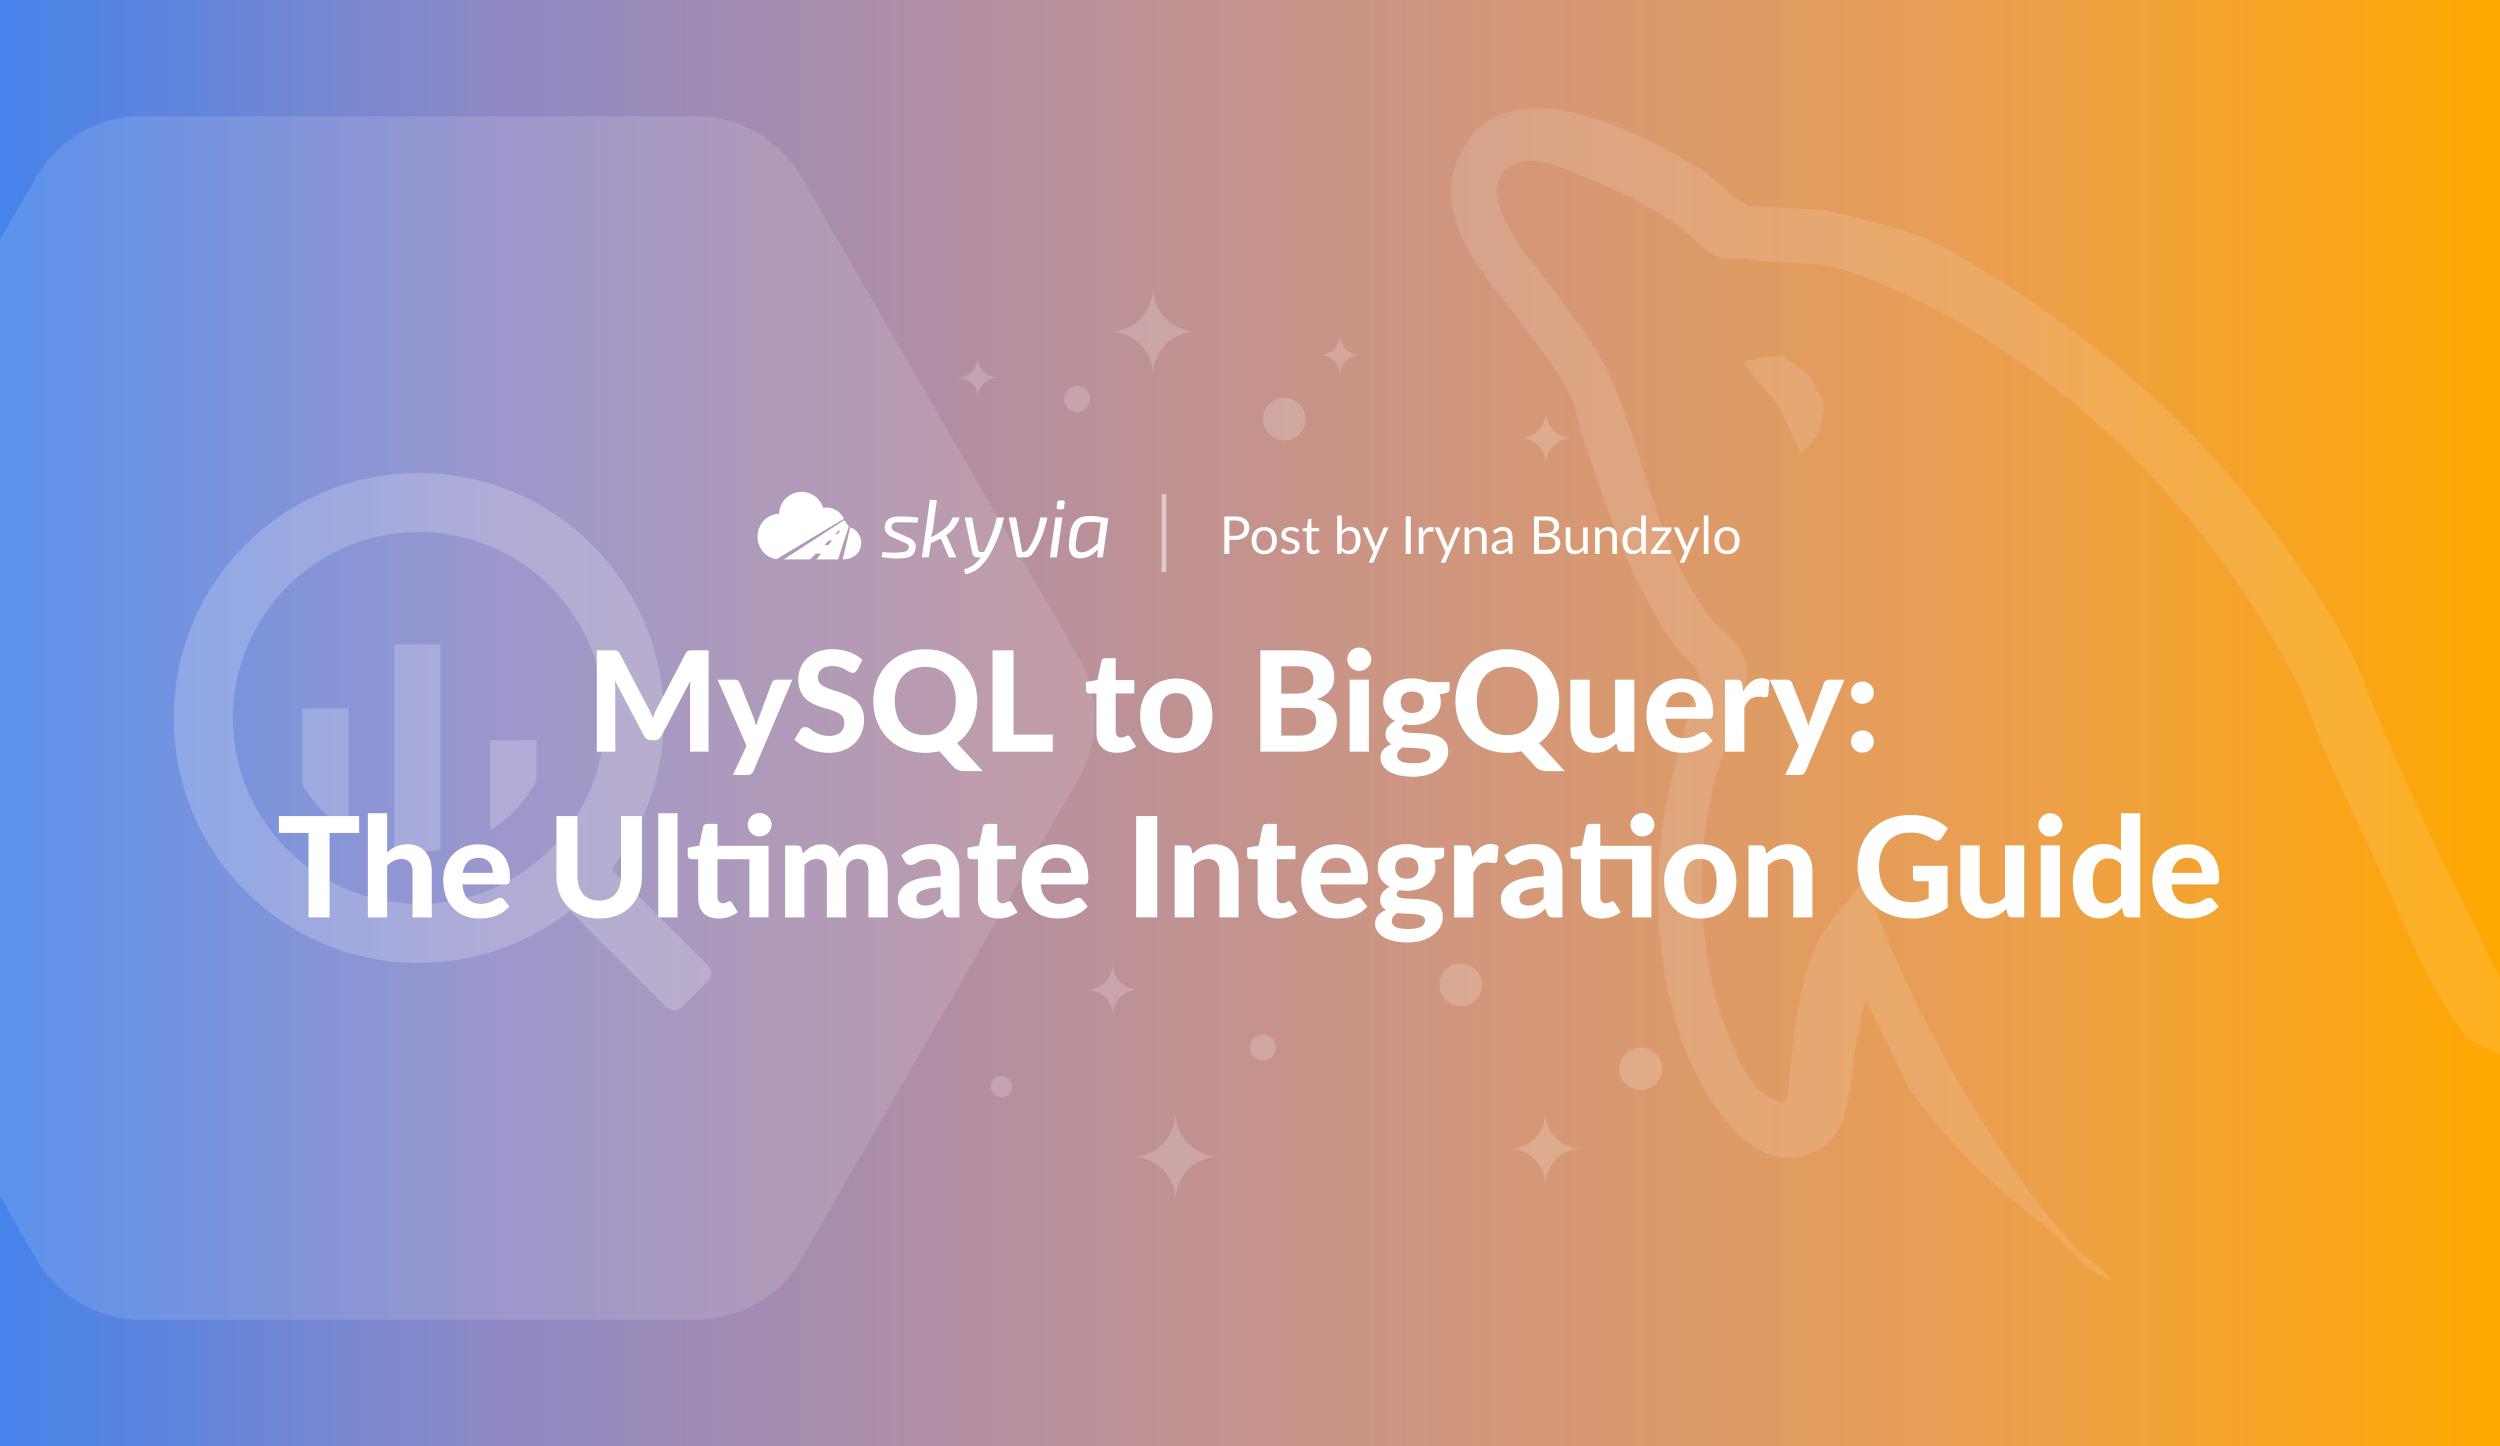
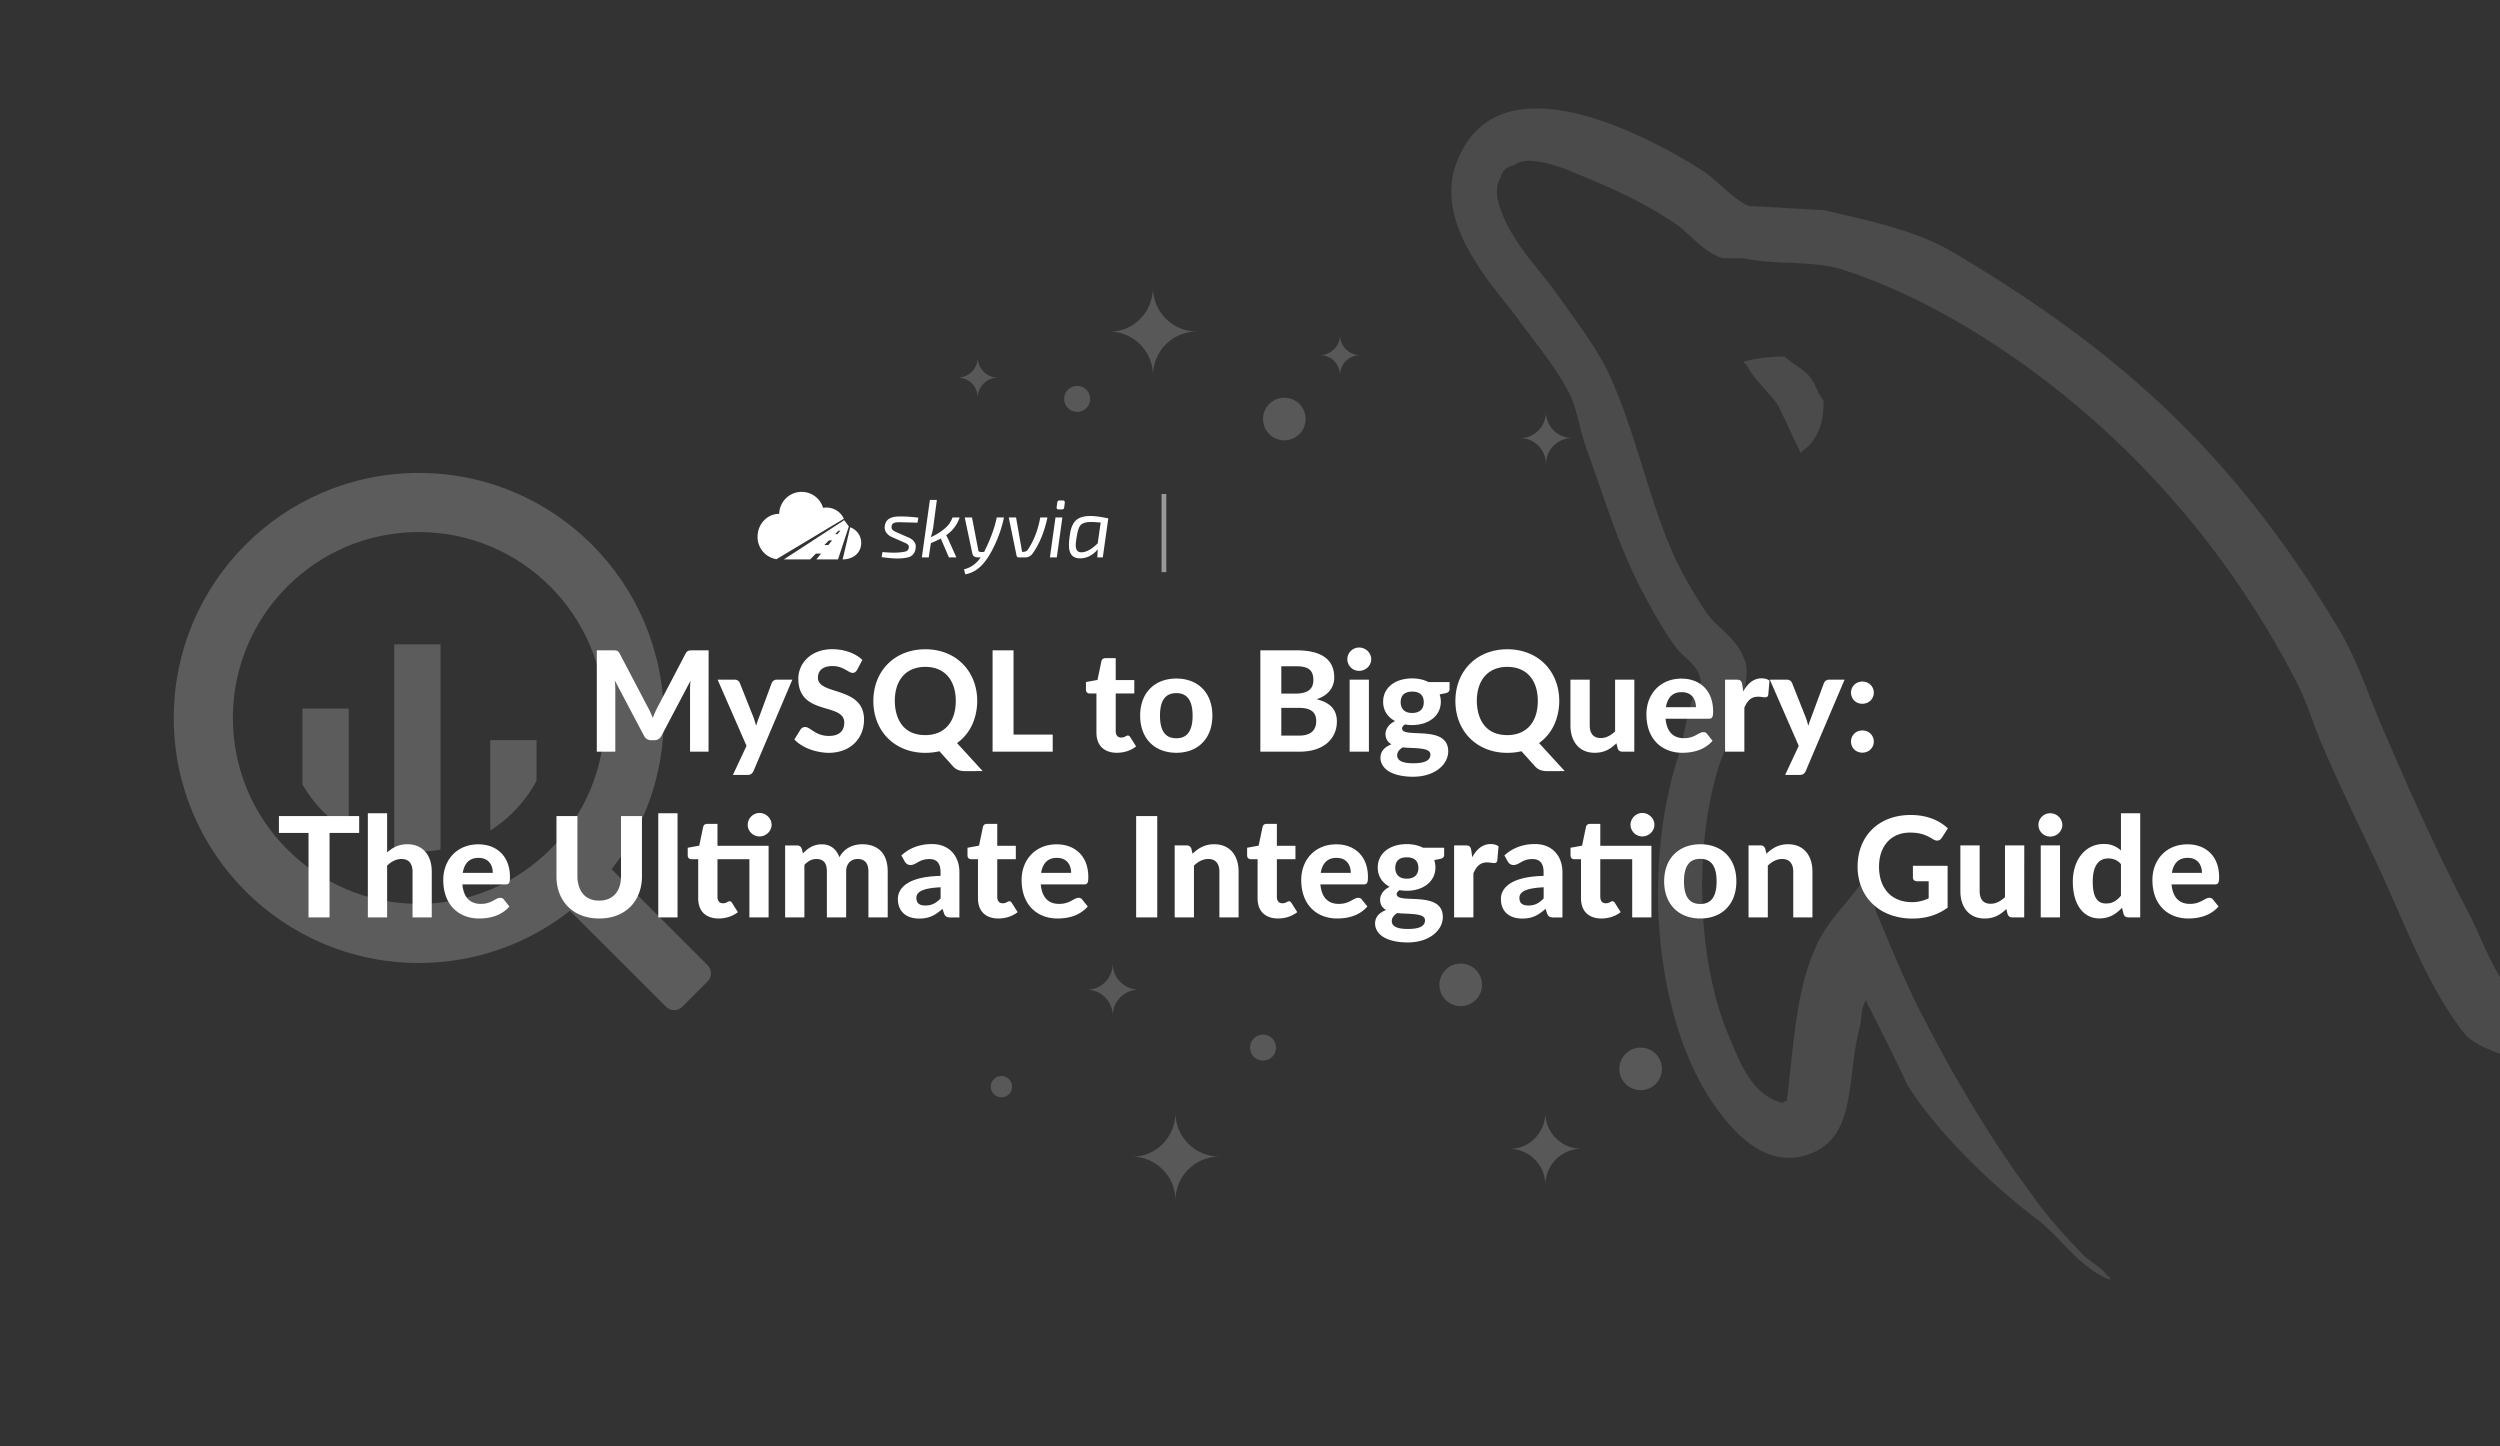
<svg xmlns="http://www.w3.org/2000/svg" width="2112" height="1222" fill="none">
  <rect width="100%" height="100%" fill="#333333" stroke="none" />
  <g clip-path="url(#mysql-to-bigquery-the-ultimate-integration-guide__a)">
-     <path fill="url(#mysql-to-bigquery-the-ultimate-integration-guide__b)" d="M0 0h2112v1222H0z" />
    <g opacity=".12" fill="#fff">
      <path d="M1231.43 135.091c35.4-87.285 159.2-21.188 207.25 9.308 4.78 3.099 9.85 7.602 15.09 12.255 7.66 6.794 15.67 13.908 23.68 17.444 10.88.43 21.75 1.077 32.63 1.725 10.18.607 20.37 1.214 30.57 1.643 3.53.832 7.04 1.651 10.53 2.464 35.61 8.301 68.89 16.06 97.28 32.306 144.91 85.619 239.24 172.868 326.06 316.979 11.78 19.397 19.82 39.803 28 60.577 4.7 11.924 9.44 23.97 14.97 36.016 21.03 49.238 44.66 100.921 69.07 147.479 3.02 6.099 5.85 12.387 8.69 18.686 7.43 16.499 14.89 33.08 25.87 46.579 3.95 5.664 12.72 8.674 21.11 11.554 4.22 1.447 8.34 2.861 11.71 4.563 10.98 5.704 22.87 10.867 34.86 16.068 18.38 7.978 36.98 16.047 52.81 26.307 48.85 30.568 96.09 66.968 139.02 104.256 8.62 7.76 15.77 17.25 22.91 26.74 6.11 8.12 12.22 16.23 19.25 23.26v7.67c-1.53.48-3.07.95-4.6 1.42-11.99 3.7-23.95 7.39-35.92 10.43-14.67 3.78-28.5 5.26-42.22 6.72-13.86 1.48-27.61 2.95-41.99 6.77l-4.82 1.41c-16.74 4.9-36.45 10.68-53.34 12.24.82.83 1.7 1.73 1.71 1.74 8.07 23.13 42.49 43.07 70.77 59.46 9.94 5.75 19.11 11.07 26.13 15.93 32.78 23.72 63.15 52.52 87.59 85.56 4.18 4.18 8.36 8.17 12.53 12.15 4.26 4.07 8.52 8.14 12.76 12.39 2.82 4.09 4.67 8.76 6.48 13.35 1.97 4.97 3.9 9.84 6.99 13.8v2.55c-7.44-2.63-12.51-7.95-17.54-13.23-2.98-3.13-5.95-6.24-9.39-8.77-7.93-5.44-15.84-11.33-23.74-17.21-10.63-7.92-21.26-15.83-31.92-22.63-16.23-10.33-33.78-18.46-51.42-26.64-17.1-7.92-34.3-15.89-50.47-25.95-18.56-11.86-36.25-25.37-53.95-38.93-16.04-11.92-33.7-34.76-43.78-51.71-2.56-4.04-4.17-8.39-5.72-12.58-2.03-5.5-3.96-10.71-7.81-14.56 1.29-12.04 12.9-15.07 23.96-17.97 3.74-.97 7.41-1.93 10.6-3.22 43.8-18.65 96.02-25.42 163.45-23.72-1.9-12.71-25.95-27.75-43.58-38.78-5.95-3.715-11.16-6.975-14.55-9.536-27-19.521-55.58-39.893-84.23-57.676-9.22-5.661-22.51-10.391-35.29-14.939-8.24-2.93-16.26-5.786-22.85-8.767-6.74-2.764-15.93-5.528-25.85-8.512-23.54-7.084-51.2-15.406-60.07-27.905-23.05-30.149-39.11-66.563-55.15-102.92a3669.05 3669.05 0 0 0-4.72-10.677c-8.31-19.129-17.57-38.644-26.89-58.282-10.48-22.081-21.03-44.319-30.39-66.344-4.04-8.863-7.13-17.253-10.17-25.514-3.92-10.66-7.76-21.105-13.47-32.073-61.47-119.483-152.47-219.517-262.8-289.87-36.25-22.89-76.68-44.077-121.31-58.474-13.69-4.146-28.86-4.807-44.17-5.474-12.98-.565-26.06-1.134-38.42-3.833h-17.73c-10.19-2.876-19.24-11.108-27.68-18.772-4.09-3.725-8.04-7.317-11.91-10.095-26.08-17.765-52.2-29.698-83.4-42.375-10.92-5.088-42.14-16.932-53.03-7.624-6.75 1.721-10.17 4.274-11.82 11.065-6.72 10.141-.82 25.407 3.36 34.752 8.37 17.913 18.93 31.021 29.77 44.464 5.55 6.886 11.17 13.861 16.6 21.615 2.65 3.759 5.41 7.607 8.22 11.522 12.36 17.227 25.66 35.755 33.91 53.742 11.62 25.248 19.93 51.947 28.22 78.553 7.29 23.392 14.55 46.712 24.02 68.909 7.5 17.838 19.36 38.138 30.29 54.237 3.45 4.753 7.94 9.018 12.49 13.333 7.67 7.273 15.49 14.691 18.69 24.841 8.21 13.708-6.8 52.914-15.94 76.808-2.16 5.652-4 10.447-5.12 13.845-21.94 69.502-17.7 166.114 7.58 226.362.92 2.156 1.84 4.349 2.76 6.557 9.21 22.03 19.1 45.689 43.57 51.845.77-.762.84-.998 1-1.11.19-.135.52-.089 2.35-.575 1.25-9.833 2.32-19.589 3.36-29.206 3.92-35.99 7.63-70.029 20.28-98.824 6.03-14.871 15.98-26.897 25.69-38.627 5.19-6.268 10.31-12.452 14.72-18.942 5.36 3.22 7.32 10.565 9.32 18.09 1.15 4.326 2.32 8.71 4.16 12.405.9 2.144 1.8 4.305 2.7 6.48 10.2 24.464 21.14 50.722 33.56 74.902 27.74 54.237 58.95 106.825 94.32 154.269 11.85 16.93 28.66 35.59 43.82 50.85 2.29 2 4.67 3.72 7.02 5.41 4.57 3.3 9.01 6.5 12.37 11.52h1.65v2.56c-16.04-5.94-28.36-18.68-40.37-31.11-6.91-7.15-13.72-14.19-21.08-19.78-37.95-28.79-83.4-72.037-109.56-113.524-8.17-17.759-16.83-34.983-25.6-52.425-2.98-5.929-5.97-11.884-8.96-17.893v-1.719c-3.22 4.318-3.69 8.615-4.27 13.814-.33 2.954-.69 6.201-1.6 9.908-3.12 12.076-4.67 24.637-6.16 36.777-3.75 30.44-7.17 58.237-34.27 69.125-42.97 17.837-75.03-28.794-88.48-49.982-42.99-70.335-54.76-188.985-24.44-284.764 2.33-7.354 3.97-15.216 5.6-23.055 3.07-14.764 6.12-29.448 13.8-40.507-1.69-10.219-7.5-15.48-13.2-20.641-2.83-2.566-5.64-5.109-7.9-8.224-11.79-16.027-21.89-34.697-31.12-52.498-13.52-26.52-24.08-56.979-34.3-86.486-3.17-9.178-6.32-18.265-9.52-27.112-2.89-7.45-4.78-14.913-6.64-22.28-1.94-7.694-3.86-15.285-6.88-22.648-7.93-17.344-21.14-34.735-33.39-50.856-3.29-4.33-6.51-8.568-9.54-12.689-3.28-4.738-7.63-10.228-12.47-16.348-23.76-30.019-59.51-75.183-40.61-120.972Z" />
      <path d="M1507.77 301.204c3.03 3.053 6.91 5.591 10.73 8.227.36.246.71.492 1.06.74.12.08.23.16.35.24.1.073.21.147.31.22.2.142.4.284.59.427l.3.211c.2.149.41.299.61.45.09.064.17.127.26.191.57.429 1.14.865 1.69 1.31.1.083.2.168.31.252.17.138.33.277.5.417.19.163.39.326.58.491.02.021.04.043.07.064.2.181.41.363.61.547a.44.44 0 0 0 .07.062c.2.189.4.379.6.572l.12.111a62.075 62.075 0 0 1 .94.959c.04.038.07.077.11.115.07.082.15.165.22.249.04.04.08.081.11.122l.27.305.09.104c.22.25.43.502.63.76.17.215.33.433.5.654.05.075.11.151.16.227.03.044.06.088.1.132.07.111.15.222.23.333l.06.104c.07.099.14.199.2.3.04.054.07.108.1.162l.27.428c.12.175.25.351.36.526l.09.124c.09.14.18.28.28.42.03.059.07.119.11.179l.21.331c.06.094.12.189.17.284.05.074.09.148.14.222.05.098.11.195.17.293l.12.211c.07.112.13.224.19.336.05.077.09.153.13.23.04.081.09.161.13.242.12.216.23.432.35.648l.36.721.24.494.27.55.15.316c.27.57.53 1.139.79 1.709.01.029.03.058.04.087.17.367.34.734.5 1.101.41.884.83 1.768 1.29 2.653.15.295.31.589.47.883.95 1.743 2.07 3.489 3.57 5.241v.951c-.18 19.844-6.07 33.117-17.76 41.424 0 0-.46.499-1.04 1.092-.19.198-.4.407-.6.611l-1.22-2.471c-2.83-5.765-5.52-11.528-8.22-17.292l-1.62-3.457c-.3-.649-.6-1.299-.91-1.948a739.588 739.588 0 0 0-5.73-11.978c-.57-1.163-1.14-2.327-1.73-3.491-3.75-5.327-8.21-10.162-12.59-15.098a105.3 105.3 0 0 1-1.15-1.291c-.49-.556-.98-1.114-1.46-1.675-.12-.142-.25-.284-.37-.426l-.66-.775c-.11-.125-.21-.25-.32-.376-.29-.349-.59-.7-.88-1.052l-.12-.146c-.33-.393-.65-.788-.97-1.185-.16-.203-.33-.409-.49-.614-.16-.197-.31-.394-.47-.592-.14-.177-.27-.356-.41-.534-.19-.239-.37-.479-.55-.721a73.97 73.97 0 0 1-1.4-1.894c-.03-.048-.07-.097-.1-.145-.23-.325-.46-.652-.69-.982-.04-.053-.07-.106-.11-.159-.22-.33-.45-.662-.67-.995a.34.34 0 0 0-.05-.082c-.23-.354-.46-.709-.69-1.068-.05-.089-.11-.178-.17-.267-.06-.103-.13-.206-.19-.31-.27-.432-.53-.868-.78-1.309l-.18-.3c-.08-.138-.15-.276-.23-.414a4.615 4.615 0 0 1-.17-.303l-.21-.372-.15-.278c-.1-.18-.19-.362-.29-.544-.02-.048-.05-.096-.07-.144-.13-.238-.25-.478-.37-.719h-1.64v-1.702c3.5-.865 6.98-1.638 10.63-2.28a117.92 117.92 0 0 1 5.1-.791c2.78-.375 5.7-.671 8.82-.873 1.16-.076 2.36-.139 3.59-.188 1.63-.065 3.32-.104 5.08-.118.44-.003.88-.006 1.33-.006Z" />
    </g>
-     <path d="m30.662 1063.59-234.258-405.746a102.619 102.619 0 0 1 0-102.616L30.662 149.483a102.616 102.616 0 0 1 88.869-51.308h468.516a102.617 102.617 0 0 1 88.869 51.308l234.258 405.745a102.614 102.614 0 0 1 0 102.616L676.916 1063.59c-18.331 31.75-52.208 51.31-88.869 51.31H119.531c-36.661 0-70.537-19.56-88.869-51.31Z" fill="#fff" fill-opacity=".12" />
    <path d="M372.148 717.803c-6.096 1.015-12.301 1.686-18.677 1.686-6.983 0-13.782-.746-20.428-1.963v-173.22h39.105v173.497Zm-77.519-14.989c-16.116-9.862-29.584-23.583-39.096-39.937v-64.334h39.096v104.271Zm158.641-43.072c-9.231 17.116-22.754 31.508-39.107 41.945v-76.402h39.107v34.457Z" fill="#fff" fill-opacity=".2" />
    <path fill-rule="evenodd" clip-rule="evenodd" d="M353.784 399.539c114.314 0 206.988 92.674 206.987 206.998 0 48.195-16.474 92.544-44.097 127.723l81.118 81.124c3.76 3.767 3.76 9.939 0 13.711l-21.444 21.429c-3.772 3.782-9.945 3.782-13.717 0l-81.12-81.099c-35.18 27.624-79.53 44.099-127.727 44.099-114.312 0-206.987-92.674-206.987-206.987 0-114.324 92.675-206.998 206.987-206.998Zm0 49.931c-86.74 0-157.051 70.326-157.052 157.066 0 86.741 70.312 157.052 157.052 157.052 86.741 0 157.062-70.311 157.062-157.052 0-86.74-70.321-157.066-157.062-157.066Z" fill="#fff" fill-opacity=".2" />
    <path opacity=".18" fill-rule="evenodd" clip-rule="evenodd" d="M1132 317c0-9.546 7.75-17 17-17-9.54 0-17-7.755-17-17 0 9.544-7.75 17-17 17 9.54 0 17 7.454 17 17Zm-305.999 19c0-9.546 7.753-17 16.999-17-9.543 0-16.999-7.755-16.999-17 0 9.544-7.755 17-17.001 17 9.545 0 17.001 7.454 17.001 17Zm480.029 12c0 12.38 10.05 22.05 22.03 22.05-12.37 0-22.03 10.061-22.03 22.054 0-12.381-10.05-22.054-22.03-22.054 11.98.388 22.03-9.67 22.03-22.05Zm-366 466c0 12.38 10.05 22.05 22.03 22.05-12.367 0-22.03 10.061-22.03 22.054 0-12.381-10.05-22.054-22.03-22.054 11.98.388 22.03-9.67 22.03-22.05Zm365.47 126c0 17.123 13.91 30.498 30.5 30.498-17.12 0-30.5 13.915-30.5 30.502 0-17.123-13.91-30.502-30.5-30.502 16.59.536 30.5-13.375 30.5-30.498Zm-312.47 0c0 20.81 16.89 37.064 37.03 37.064-20.79 0-37.03 16.911-37.03 37.066 0-20.807-16.894-37.066-37.03-37.066 20.136.652 37.03-16.254 37.03-37.064Zm-19-697c0 20.81 16.894 37.064 37.03 37.064-20.788 0-37.03 16.911-37.03 37.069 0-20.81-16.894-37.069-37.03-37.069 20.136.652 37.03-16.254 37.03-37.064Z" fill="#fff" />
    <path opacity=".18" d="M1085 336c-9.94 0-18 8.064-18 17.999 0 9.942 8.06 18 18 18s18-8.058 18-18c0-9.935-8.06-17.999-18-17.999Zm149 478c-9.94 0-18 8.064-18 17.999 0 9.942 8.06 18 18 18s18-8.058 18-18c0-9.935-8.06-17.999-18-17.999Zm152 71c-9.94 0-18 8.064-18 17.999 0 9.942 8.06 18 18 18s18-8.058 18-18c0-9.935-8.06-17.999-18-17.999ZM910 347.996c6.074 0 11-4.924 11-10.998 0-6.075-4.926-10.998-11-10.998s-11 4.923-11 10.998c0 6.074 4.926 10.998 11 10.998Zm-64 579c4.969 0 9-4.028 9-8.998S850.969 909 846 909s-9 4.028-9 8.998 4.031 8.998 9 8.998Zm221-31c6.07 0 11-4.924 11-10.998 0-6.075-4.93-10.998-11-10.998s-11 4.923-11 10.998c0 6.074 4.93 10.998 11 10.998Z" fill="#fff" />
    <path d="M519.401 574.879c.295 2.832.413 5.428.413 7.552V635h-15.635v-85.609h13.452c3.186 0 4.543.177 5.9 2.773l23.954 45.666c.59 1.062 2.124 3.894 3.953 8.732 1.416-3.658 2.714-6.49 3.953-8.909l23.777-45.489c1.475-2.655 3.068-2.773 6.018-2.773h13.452L598.579 635h-15.635v-52.569c0-1.711.059-4.425.413-7.375l-24.485 46.433c-1.298 2.596-3.363 3.835-6.195 3.835h-2.478c-1.829 0-4.543-.59-6.195-3.835l-24.603-46.61Zm149.969-.708-32.804 77.172c-1.357 2.832-2.95 3.304-5.31 3.304h-12.095l11.505-24.544-24.426-55.932h14.278c1.711 0 3.599.649 4.543 2.95l11.564 29.087c.531 1.534.885 2.537 2.124 6.903.708-2.301 1.475-4.602 2.419-6.962l10.738-29.028c0-.059 1.062-2.95 4.425-2.95h13.039Zm5.048-.767c0-12.685 10.266-24.957 28.674-24.957 5.546 0 16.933 1.121 25.429 9.027l-4.366 8.319c-1.298 2.124-2.419 2.655-3.894 2.655-3.481 0-7.729-5.782-16.992-5.782-3.658 0-12.272.885-12.272 9.912 0 15.104 38.94 6.785 38.94 35.4 0 14.986-10.502 28.025-30.149 28.025-1.181 0-17.936-.236-28.733-11.269l5.192-8.378c.649-1.003 2.065-2.183 3.953-2.183 4.425 0 8.614 7.552 20.06 7.552 5.487 0 12.98-1.77 12.98-11.269 0-17.287-38.822-5.369-38.822-37.052Zm107.295-10.03c-16.343 0-25.783 11.21-25.783 28.792 0 6.608 1.711 28.851 25.783 28.851 15.694 0 25.724-10.502 25.724-28.851 0-17.523-9.381-28.792-25.724-28.792Zm43.837 28.792c0 7.552-1.829 24.662-17.051 35.577l21.653 23.659-14.573.059c-6.136 0-8.673-2.183-10.325-3.894l-11.623-12.921a52.711 52.711 0 0 1-11.918 1.357c-25.96 0-43.896-18.408-43.896-43.778 0-25.429 17.995-43.719 43.896-43.719 26.432 0 43.837 18.998 43.837 43.66Zm63.781 28.438V635h-50.799v-85.609h17.7v71.213h33.099Zm70.446 9.971c-2.655 2.124-8.142 5.369-16.402 5.369-4.602 0-17.11-1.416-17.11-17.287v-32.804h-5.723c-.531 0-3.127-.118-3.127-3.304v-6.372l9.735-1.77 3.304-15.753c.413-1.77 1.593-2.655 3.599-2.655h8.496v18.526h15.694v11.328h-15.694v31.742c0 1.534.354 5.487 4.661 5.487 3.245 0 4.012-1.711 5.546-1.711.826 0 1.416.354 2.124 1.416l4.897 7.788Zm3.427-26.019c0-19.411 12.39-31.329 30.621-31.329 17.525 0 30.385 11.328 30.385 31.329 0 19.647-12.45 31.388-30.385 31.388-18.644 0-30.621-12.331-30.621-31.388Zm16.756.059c0 16.284 7.375 19.057 13.865 19.057 6.315 0 13.685-2.891 13.685-19.057 0-16.52-7.726-19.057-13.685-19.057-6.195 0-13.865 2.478-13.865 19.057Zm131.98 4.543c0-8.437-5.84-11.151-14.46-11.151h-15.04v23.423h15.16c3.48 0 14.34-.354 14.34-12.272Zm-2.42-34.692c0-8.201-4.13-11.623-14.4-11.623h-12.68v23.128h11.62c9.5 0 15.46-2.832 15.46-11.505Zm19.88 35.105c0 13.629-10.21 25.429-31.5 25.429h-33.16v-85.609h30.38c19.12 0 32.04 6.195 32.04 22.951 0 4.425-1.42 13.747-14.87 18.408 9.97 2.36 17.11 7.552 17.11 18.821Zm27.06-35.4V635h-16.29v-60.829h16.29Zm-8.32-27.14c5.9 0 10.27 4.72 10.27 9.853 0 5.192-4.43 9.853-10.27 9.853-5.49 0-9.91-4.425-9.91-9.853 0-5.369 4.42-9.853 9.91-9.853Zm35.14 46.197c0 2.655.88 9.086 9.73 9.086 3.19 0 9.79-.944 9.79-9.086 0-4.071-1.71-8.968-9.79-8.968-4.66 0-9.73 1.711-9.73 8.968Zm10.67 51.566c7.44 0 14.46-1.357 14.46-7.316 0-4.897-7.32-5.251-17.94-5.723-1.88-.059-3.65-.177-5.42-.413-2.42 1.475-4.72 3.658-4.72 6.726 0 4.366 4.07 6.726 13.62 6.726Zm-25.48-51.979c0-12.095 10.38-19.706 24.54-19.706 5.19 0 9.74 1.062 13.75 3.068h17.82v5.959c0 2.006-1.18 3.009-3.43 3.481l-4.95 1.003c.65 1.947 1 4.012 1 6.195 0 12.154-10.62 19.706-24.19 19.706-2.18 0-4.19-.177-6.08-.531-1.65 1.062-2.47 2.183-2.47 3.363 0 9.086 38.99-3.835 38.99 19.411 0 10.561-10.62 21.417-29.79 21.417-5.78 0-20.65-.885-25.78-9.971a11.584 11.584 0 0 1-1.66-6.018c0-4.189 2.07-8.614 9.33-11.446-1.3-.708-5.08-2.832-5.08-8.85 0-1.003.3-6.962 8.09-10.738-3.96-2.065-10.09-6.844-10.09-16.343Zm104.95-29.441c-16.35 0-25.79 11.21-25.79 28.792 0 6.608 1.72 28.851 25.79 28.851 15.69 0 25.72-10.502 25.72-28.851 0-17.523-9.38-28.792-25.72-28.792Zm43.83 28.792c0 7.552-1.82 24.662-17.05 35.577l21.66 23.659-14.58.059c-6.13 0-8.67-2.183-10.32-3.894l-11.62-12.921a52.762 52.762 0 0 1-11.92 1.357c-25.96 0-43.9-18.408-43.9-43.778 0-25.429 18-43.719 43.9-43.719 26.43 0 43.83 18.998 43.83 43.66Zm35.01 31.329c1.48 0 6.26 0 12.16-5.605v-43.719h16.28l-.06 60.829h-10.03c-2.06 0-3.42-.944-4.01-2.832l-1.06-4.248c-4.96 4.838-10.27 8.024-18.29 8.024-13.57 0-20.54-9.971-20.54-23.128v-38.645H1343v38.645c0 4.425 1.36 10.679 9.26 10.679Zm80.47-26.078c0-6.667-3.54-12.685-11.98-12.685-3.01 0-11.39.354-13.39 12.685h25.37Zm14.51 3.599c0 5.192-1 6.136-3.72 6.136h-36.46c.77 8.496 4.49 16.461 15.58 16.461 9.2 0 12.33-5.133 16.46-5.133 1.3 0 2.24.472 2.95 1.416l4.72 5.9c-4.66 5.369-12.45 10.148-25.61 10.148-16.46 0-30.26-10.797-30.26-32.568 0-16.756 11.38-30.09 29.61-30.09 14.93 0 26.73 9.381 26.73 27.73Zm37.95-12.449c-5.78 0-8.97 3.304-11.56 9.204V635h-16.29v-60.829h9.62c3.01 0 4.19.767 4.84 3.953l.88 6.077c1.48-2.714 6.2-11.151 15.46-11.151 2.78 0 5.02.649 6.73 1.947l-1.06 12.036c-.3 1.239-.89 2.065-2.6 2.065s-3.42-.531-6.02-.531Zm73.1-14.396-32.81 77.172c-1.35 2.832-2.95 3.304-5.31 3.304h-12.09l11.5-24.544-24.42-55.932h14.28c1.71 0 3.6.649 4.54 2.95l11.56 29.087c.53 1.534.89 2.537 2.13 6.903.71-2.301 1.47-4.602 2.42-6.962l10.73-29.028c0-.059 1.07-2.95 4.43-2.95h13.04Zm15.07 61.655c-5.66 0-9.62-4.13-9.62-9.381 0-5.192 4.07-9.381 9.62-9.381 5.31 0 9.62 4.071 9.62 9.381 0 5.369-4.25 9.381-9.62 9.381Zm0-41.3c-5.66 0-9.62-4.13-9.62-9.381 0-5.192 4.07-9.381 9.62-9.381 5.31 0 9.62 4.071 9.62 9.381 0 5.369-4.25 9.381-9.62 9.381ZM303.421 703.669h-25.016V775h-17.759v-71.331H235.63v-14.278h67.791v14.278Zm35.781 22.007c-1.711 0-6.549.118-12.154 5.605V775h-16.284v-87.969h16.284v33.099c5.31-4.779 10.679-6.903 17.169-6.903 12.803 0 20.532 9.086 20.532 23.128V775h-16.225v-38.645c0-3.304-.826-10.679-9.322-10.679Zm77.099 11.741c0-6.667-3.54-12.685-11.977-12.685-3.009 0-11.387.354-13.393 12.685h25.37Zm14.514 3.599c0 5.192-1.003 6.136-3.717 6.136h-36.462c.767 8.496 4.484 16.461 15.576 16.461 9.204 0 12.331-5.133 16.461-5.133 1.298 0 2.242.472 2.95 1.416l4.72 5.9c-4.661 5.369-12.449 10.148-25.606 10.148-16.461 0-30.267-10.797-30.267-32.568 0-16.756 11.387-30.09 29.618-30.09 14.927 0 26.727 9.381 26.727 27.73Zm56.987-.649c0 4.425 1.239 20.473 18.467 20.473 10.915 0 18.349-7.257 18.349-20.473v-50.976h17.7v50.976c0 20.591-13.688 35.577-36.049 35.577-22.42 0-36.167-14.927-36.167-35.577v-50.976h17.7v50.976Zm84.583-53.336V775h-16.284v-87.969h16.284Zm11.73 38.822c-.531 0-3.127-.118-3.127-3.304v-6.372l9.735-1.77 3.304-15.753c.413-1.77 1.593-2.655 3.599-2.655h8.496v18.526h43.188V775h-16.225v-49.147h-26.963v31.742c0 1.534.354 5.487 4.661 5.487 3.245 0 4.012-1.711 5.546-1.711.826 0 1.416.354 2.124 1.416l4.897 7.788c-2.655 2.124-8.142 5.369-16.402 5.369-4.602 0-17.11-1.416-17.11-17.287v-32.804h-5.723Zm57.466-39.058c5.664 0 10.266 4.661 10.266 9.971 0 5.31-4.661 9.853-10.266 9.853-5.251 0-9.912-4.307-9.912-9.853 0-5.487 4.661-9.971 9.912-9.971Zm47.999 38.881c-3.186 0-6.667 1.357-10.03 5.015V775h-16.284v-60.77h10.03c2.006 0 3.363.944 4.071 2.832l.944 3.953c3.776-3.953 8.378-7.729 16.048-7.729 4.956 0 11.387 1.947 14.809 10.915 1.711-3.422 6.962-10.974 19.529-10.974 6.962 0 21.24 2.537 21.24 23.128V775h-16.284v-38.645c0-7.08-3.068-10.679-9.145-10.679-5.428 0-9.676 3.658-9.676 10.679V775h-16.284v-38.645c0-5.074-1.18-10.679-8.968-10.679Zm92.07 39.294c4.425 0 8.319-1.121 12.98-5.959v-9.44c-11.505.59-20.473 2.478-20.473 8.909 0 1.947.177 6.49 7.493 6.49Zm3.599-39.235c-9.086 0-10.974 5.015-16.107 5.015-.708 0-2.95 0-4.779-2.891l-2.891-5.192c4.72-4.307 12.803-9.617 25.901-9.617 14.632 0 23.128 10.207 23.128 23.777v38.232h-7.434c-3.481 0-4.602-1.003-5.546-3.363l-1.298-3.894c-6.254 5.428-11.151 8.201-19.706 8.201-10.266 0-17.995-5.369-17.995-16.638 0-5.723 3.599-18.703 36.049-19.411v-3.127c0-3.481-.472-11.092-9.322-11.092Zm74.446 44.84c-2.655 2.124-8.142 5.369-16.402 5.369-4.602 0-17.11-1.416-17.11-17.287v-32.804h-5.723c-.531 0-3.127-.118-3.127-3.304v-6.372l9.735-1.77 3.304-15.753c.413-1.77 1.593-2.655 3.599-2.655h8.496v18.526h15.694v11.328h-15.694v31.742c0 1.534.354 5.487 4.661 5.487 3.245 0 4.012-1.711 5.546-1.711.826 0 1.416.354 2.124 1.416l4.897 7.788Zm45.2-33.158c0-6.667-3.54-12.685-11.977-12.685-3.009 0-11.387.354-13.393 12.685h25.37Zm14.514 3.599c0 5.192-1.003 6.136-3.717 6.136H879.23c.767 8.496 4.484 16.461 15.576 16.461 9.204 0 12.331-5.133 16.461-5.133 1.298 0 2.242.472 2.95 1.416l4.72 5.9c-4.661 5.369-12.449 10.148-25.606 10.148-16.461 0-30.267-10.797-30.267-32.568 0-16.756 11.387-30.09 29.618-30.09 14.927 0 26.727 9.381 26.727 27.73ZM977.635 775h-17.818v-85.609h17.818V775Zm43.175-49.324c-1.71 0-6.55.118-12.15 5.605V775h-16.285v-60.829h10.035c2 0 3.36.944 4.07 2.832l1 4.248c5.72-5.546 11.27-8.024 18.35-8.024 12.8 0 20.53 9.086 20.53 23.128V775h-16.22v-38.645c0-3.304-.83-10.679-9.33-10.679Zm75.12 44.899c-2.66 2.124-8.15 5.369-16.41 5.369-4.6 0-17.11-1.416-17.11-17.287v-32.804h-5.72c-.53 0-3.13-.118-3.13-3.304v-6.372l9.74-1.77 3.3-15.753c.42-1.77 1.6-2.655 3.6-2.655h8.5v18.526h15.69v11.328h-15.69v31.742c0 1.534.35 5.487 4.66 5.487 3.24 0 4.01-1.711 5.54-1.711.83 0 1.42.354 2.13 1.416l4.9 7.788Zm45.2-33.158c0-6.667-3.54-12.685-11.98-12.685-3.01 0-11.39.354-13.39 12.685h25.37Zm14.51 3.599c0 5.192-1 6.136-3.72 6.136h-36.46c.77 8.496 4.48 16.461 15.58 16.461 9.2 0 12.33-5.133 16.46-5.133 1.3 0 2.24.472 2.95 1.416l4.72 5.9c-4.66 5.369-12.45 10.148-25.61 10.148-16.46 0-30.27-10.797-30.27-32.568 0-16.756 11.39-30.09 29.62-30.09 14.93 0 26.73 9.381 26.73 27.73Zm23.08-7.788c0 2.655.89 9.086 9.74 9.086 3.19 0 9.79-.944 9.79-9.086 0-4.071-1.71-8.968-9.79-8.968-4.66 0-9.74 1.711-9.74 8.968Zm10.68 51.566c7.44 0 14.46-1.357 14.46-7.316 0-4.897-7.32-5.251-17.94-5.723-1.89-.059-3.66-.177-5.43-.413-2.41 1.475-4.72 3.658-4.72 6.726 0 4.366 4.08 6.726 13.63 6.726Zm-25.48-51.979c0-12.095 10.38-19.706 24.54-19.706 5.19 0 9.73 1.062 13.75 3.068h17.81v5.959c0 2.006-1.18 3.009-3.42 3.481l-4.95 1.003c.65 1.947 1 4.012 1 6.195 0 12.154-10.62 19.706-24.19 19.706-2.18 0-4.19-.177-6.08-.531-1.65 1.062-2.48 2.183-2.48 3.363 0 9.086 39-3.835 39 19.411 0 10.561-10.62 21.417-29.79 21.417-5.78 0-20.65-.885-25.78-9.971a11.491 11.491 0 0 1-1.66-6.018c0-4.189 2.07-8.614 9.33-11.446-1.3-.708-5.08-2.832-5.08-8.85 0-1.003.3-6.962 8.08-10.738-3.95-2.065-10.08-6.844-10.08-16.343Zm92.36-4.248c-5.78 0-8.97 3.304-11.56 9.204V775h-16.29v-60.829h9.62c3.01 0 4.19.767 4.84 3.953l.88 6.077c1.48-2.714 6.2-11.151 15.46-11.151 2.77 0 5.01.649 6.73 1.947l-1.07 12.036c-.29 1.239-.88 2.065-2.59 2.065s-3.42-.531-6.02-.531Zm34.82 36.403c4.43 0 8.32-1.121 12.98-5.959v-9.44c-11.5.59-20.47 2.478-20.47 8.909 0 1.947.17 6.49 7.49 6.49Zm3.6-39.235c-9.09 0-10.97 5.015-16.11 5.015-.71 0-2.95 0-4.78-2.891l-2.89-5.192c4.72-4.307 12.81-9.617 25.9-9.617 14.64 0 23.13 10.207 23.13 23.777v38.232h-7.43c-3.48 0-4.6-1.003-5.55-3.363l-1.3-3.894c-6.25 5.428-11.15 8.201-19.7 8.201-10.27 0-18-5.369-18-16.638 0-5.723 3.6-18.703 36.05-19.411v-3.127c0-3.481-.47-11.092-9.32-11.092Zm35.21.118c-.53 0-3.13-.118-3.13-3.304v-6.372l9.74-1.77 3.3-15.753c.42-1.77 1.6-2.655 3.6-2.655h8.5v18.526h43.19V775h-16.23v-49.147h-26.96v31.742c0 1.534.35 5.487 4.66 5.487 3.24 0 4.01-1.711 5.55-1.711.82 0 1.41.354 2.12 1.416l4.9 7.788c-2.66 2.124-8.15 5.369-16.41 5.369-4.6 0-17.11-1.416-17.11-17.287v-32.804h-5.72Zm57.47-39.058c5.66 0 10.26 4.661 10.26 9.971 0 5.31-4.66 9.853-10.26 9.853-5.25 0-9.91-4.307-9.91-9.853 0-5.487 4.66-9.971 9.91-9.971Zm18.5 57.761c0-19.411 12.39-31.329 30.62-31.329 17.52 0 30.38 11.328 30.38 31.329 0 19.647-12.45 31.388-30.38 31.388-18.65 0-30.62-12.331-30.62-31.388Zm16.75.059c0 16.284 7.38 19.057 13.87 19.057 6.31 0 13.69-2.891 13.69-19.057 0-16.52-7.73-19.057-13.69-19.057-6.2 0-13.87 2.478-13.87 19.057Zm82.97-18.939c-1.71 0-6.54.118-12.15 5.605V775h-16.28v-60.829h10.03c2 0 3.36.944 4.07 2.832l1 4.248c5.72-5.546 11.27-8.024 18.35-8.024 12.8 0 20.53 9.086 20.53 23.128V775h-16.22v-38.645c0-3.304-.83-10.679-9.33-10.679Zm114.07 18.821c-2.59 0-3.65-1.534-3.65-3.245v-9.853l29.32.059v35.341c-4.25 3.068-13.69 9.204-29.62 9.204-28.38 0-46.43-18.703-46.43-43.778 0-25.901 17.76-43.719 44.84-43.719 6.25 0 20.23.826 31.44 11.328l-5.13 7.906c-.65 1.121-2.95 3.894-7.2 1.357-6.49-4.012-11.38-5.723-19.76-5.723-15.64 0-26.08 11.092-26.08 28.851 0 18.762 11.03 29.913 27.85 29.913 2.71 0 7.49-.177 14.1-3.245v-14.396h-9.68Zm61.99 18.998c1.47 0 6.25 0 12.15-5.605v-43.719h16.29l-.06 60.829h-10.03c-2.07 0-3.42-.944-4.01-2.832l-1.07-4.248c-4.95 4.838-10.26 8.024-18.29 8.024-13.57 0-20.53-9.971-20.53-23.128v-38.645h16.29v38.645c0 4.425 1.35 10.679 9.26 10.679Zm58.63-49.324V775h-16.28v-60.829h16.28Zm-8.32-27.14c5.9 0 10.27 4.72 10.27 9.853 0 5.192-4.42 9.853-10.27 9.853-5.48 0-9.91-4.425-9.91-9.853 0-5.369 4.43-9.853 9.91-9.853Zm47.06 76.228c3.36 0 7.73-.531 12.74-6.549v-26.727c-1.06-1.18-4.19-4.779-10.68-4.779-7.19 0-13.15 4.897-13.15 19.588 0 11.092 2.71 18.467 11.09 18.467Zm-1.77-50.268c3.01 0 8.67.236 14.51 5.487v-31.447h16.29V775h-10.03c-2.13 0-3.43-.944-4.02-2.832l-1.35-5.31c-6.49 7.08-12.86 9.027-19.24 9.027-12.86 0-22.3-11.033-22.3-31.093 0-18.29 10.44-31.801 26.14-31.801Zm82.93 24.426c0-6.667-3.54-12.685-11.98-12.685-3.01 0-11.39.354-13.39 12.685h25.37Zm14.51 3.599c0 5.192-1 6.136-3.72 6.136h-36.46c.77 8.496 4.49 16.461 15.58 16.461 9.2 0 12.33-5.133 16.46-5.133 1.3 0 2.24.472 2.95 1.416l4.72 5.9c-4.66 5.369-12.45 10.148-25.61 10.148-16.46 0-30.26-10.797-30.26-32.568 0-16.756 11.38-30.09 29.61-30.09 14.93 0 26.73 9.381 26.73 27.73ZM674.67 415.706c-9.236 1.257-16.181 9.058-16.377 18.383-10.1 0-18.289 8.615-18.289 19.242-.186 9.454 6.63 17.594 15.965 19.068l56.923-34.139a16.081 16.081 0 0 0-17.54-9.215c-2.67-8.937-11.446-14.597-20.682-13.339Zm136.045 21.427a28.984 28.984 0 0 1-11.428 15.041 38.003 38.003 0 0 1 2.007 3.883l6.652 14.833h-6.304l-6.858-15.943a87.376 87.376 0 0 1-8.382 3.882l-1.801 12.061h-5.819l6.789-48.521h5.888l-3.117 23.429a41.196 41.196 0 0 1-2.078 8.041 47.635 47.635 0 0 0 11.845-7.348 20.693 20.693 0 0 0 6.581-9.358h6.025Zm-56.759 16.773c-3.991-1.606-7.278-5.069-6.442-9.635.967-7.312 7.943-8.096 14.132-7.971 4.75.065 9.491.413 14.2 1.04l-.762 4.229c-5.68-.184-10.113-.3-13.3-.348-2.638-.125-8.568-.496-8.52 3.467-.69 2.642 2.033 4.097 4.087 4.921l9.421 4.159c4.137 1.497 7.74 4.817 6.719 9.565-.375 3.723-2.829 6.797-6.546 7.556-7.126 1.693-14.942.69-22.132-.208l.692-4.298c6.372.535 13.255.958 19.535-.485a3.772 3.772 0 0 0 2.701-3.119c.55-2.461-1.722-3.59-3.602-4.367-3.409-1.465-6.788-3.007-10.183-4.506Zm94.202-16.773h-6.096c-2.101 10.287-6.039 19.765-10.667 29.113-1.373 0-4.627.684-4.92-1.318l-5.334-27.795h-6.165l6.513 30.637c.798 3.443 4.227 3.119 6.996 3.119-3.341 4.988-8.223 8.738-14.131 10.05l1.108 4.229c10.983-1.852 17.472-10.657 22.444-19.893a105.827 105.827 0 0 0 10.252-28.142Zm36.727 0c-2.214 10.545-6.093 21.342-12.331 30.221-1.552 2.245-3.868 3.672-6.65 3.536h-5.195a1.811 1.811 0 0 1-1.94-1.596l-6.581-32.161h6.166l5.126 29.112c2.027 0 3.662-.2 4.918-2.01 5.375-7.968 8.803-17.681 10.391-27.102h6.096Zm2.084 33.756h5.818l4.711-33.756h-5.819l-4.71 33.756Zm10.875-48.105a1.59 1.59 0 0 1 1.663 1.942l-.485 3.949a1.799 1.799 0 0 1-1.94 1.665h-2.701c-1.294 0-1.871-.648-1.732-1.942l.554-3.881a1.74 1.74 0 0 1 1.869-1.733h2.772Z" fill="#fff" />
    <path fill-rule="evenodd" clip-rule="evenodd" d="M927.007 470.889h4.641l4.642-32.995c-7.553-1.49-20.223-4.219-27.016 1.353-3.997 3.434-5.11 9.403-5.681 14.382-1.132 7.768-1.552 18.091 8.797 18.091 5.681.002 10.691-2.54 15.032-7.624l-.415 6.793Zm.346-11.853 2.494-17.606c-4.808-.2-13.14-1.687-16.868 2.045-1.501 1.501-2.667 5.048-3.498 10.64-.585 4.292-2.486 12.477 4.087 12.476 4.018 0 8.613-2.518 13.785-7.555Z" fill="#fff" />
    <path d="M711.878 472.578c7.355 0 14.423-3.93 15.545-12.041a13.938 13.938 0 0 0-9.187-15.064l-6.358 27.105Z" fill="#fff" />
    <path fill-rule="evenodd" clip-rule="evenodd" d="M693.654 467.659h-4.385l-4.842 4.918h-22.222l50.979-33.166 3.921 5.306-9.149 27.86h-18.3l3.998-4.918Zm2.736-7.208 3.877-3.936 2.7.001-3.202 3.935h-3.375Zm9.09-9.207h2.022l2.376-2.92h-1.521l-2.877 2.92Z" fill="#fff" />
    <path opacity=".5" fill="#fff" d="M981.289 417.35h4v66h-4z" />
-     <path d="M1051.12 446.092c0-2.75-1.21-6.402-7.5-6.402h-5.06v12.98h5.06c4.75 0 7.5-2.596 7.5-6.578Zm4.25 0c0 5.698-3.98 9.966-11.75 9.966h-5.06v11.792h-4.24v-31.526h9.3c4.29 0 11.75 1.232 11.75 9.768Zm12.68 22.066c-6.51 0-10.67-4.334-10.67-11.462 0-2.86.77-8.404 6.23-10.67 1.32-.528 2.79-.814 4.44-.814 6.31 0 10.6 4.312 10.6 11.484 0 2.86-.74 8.426-6.2 10.67-1.32.528-2.77.792-4.4.792Zm-6.62-11.44c0 3.718 1.1 8.382 6.62 8.382 2.84 0 6.56-1.342 6.56-8.382 0-3.652-1.08-8.426-6.56-8.426-2.88 0-6.62 1.364-6.62 8.426Zm21.14-5.016c0-3.344 2.77-6.49 7.94-6.49 2.09 0 4.77.528 6.97 2.596l-.88 1.43a.88.88 0 0 1-.81.506c-.93 0-2.14-1.584-5.19-1.584-2.6 0-4.29 1.386-4.29 3.234 0 4.554 11.55 2.42 11.55 9.658 0 4.202-3.15 7.172-8.43 7.172-1.74 0-4.86-.396-7.44-2.706l.93-1.496c.33-.55.75-.594 1.03-.594 1.12 0 2.03 1.98 5.68 1.98 2.92 0 4.55-1.606 4.55-3.674 0-4.95-11.61-2.354-11.61-10.032Zm32.32 14.476c-.55.528-2.42 2.024-5.39 2.024-.97 0-5.5-.022-5.5-5.72v-13.64h-2.69c-.19 0-.83-.044-.83-.858v-1.562l3.65-.462.9-6.886c.05-.176.22-.748.9-.748h1.98v7.678h6.45v2.838h-6.45v13.376c0 .858.27 2.772 2.47 2.772 1.65 0 2.31-1.056 2.81-1.056.2 0 .38.132.55.374l1.15 1.87Zm24.69-17.842c-1.32 0-3.58.22-5.96 3.366v10.78c.68.946 2.11 2.64 5.19 2.64 3.04 0 6.49-1.606 6.49-8.844 0-2.156-.19-7.942-5.72-7.942Zm.18 19.822c-1.52 0-4.16-.198-6.36-3.168l-.2 2.024c-.11.572-.44.836-.99.836h-2.53v-32.406h3.94v13.332c.75-.858 3.08-3.564 7.26-3.564 5.26 0 8.47 4.18 8.47 10.912 0 1.43-.04 8.47-5.59 11.176-1.18.572-2.53.858-4 .858Zm33.21-22.594-12.43 28.864c-.41.924-.94.968-1.4.968h-2.91l4.07-8.844-9.19-20.988h3.38c.22 0 .93.066 1.21.814l5.97 14.036c.22.616.41 1.276.59 1.936.2-.682.42-1.342.66-1.958l5.79-14.014c.15-.418.57-.814 1.16-.814h3.1Zm18.84 22.286h-4.27v-31.526h4.27v31.526Zm16.19-18.81c-2.35 0-4.14 1.1-5.46 4.73v14.08h-3.93v-22.286h2.24c.75 0 1.08.22 1.21 1.078l.26 3.388c2.23-4.818 5.28-4.84 6.36-4.84.68 0 1.7.088 2.51.638l-.29 2.926c-.08.352-.3.55-.66.55-.63 0-1.03-.264-2.24-.264Zm25.86-3.476-12.43 28.864c-.42.924-.94.968-1.41.968h-2.9l4.07-8.844-9.2-20.988h3.39c.22 0 .93.066 1.21.814l5.96 14.036c.22.616.42 1.276.6 1.936.2-.682.42-1.342.66-1.958l5.78-14.014c.16-.418.58-.814 1.17-.814h3.1Zm13.43 2.794c-2.45 0-4.45 1.298-6.03 3.08v16.412h-3.94v-22.286h2.35c.55 0 .91.286 1.04.814l.31 2.42c2.94-3.3 5.87-3.564 7.41-3.564 5.21 0 7.46 3.784 7.46 8.448v14.19h-3.94v-14.19c0-2.442-.81-5.324-4.66-5.324Zm20.33 17.094c1.63 0 3.81-.352 6.31-3.014v-4.62c-8.64.286-9.98 2.552-9.98 4.312 0 1.034.37 3.322 3.67 3.322Zm1.91-17.116c-3.96 0-4.95 2.354-6.38 2.354-.52 0-.9-.286-1.16-.726l-.71-1.254c2.89-2.772 5.88-3.52 8.72-3.52 1.58 0 7.76.506 7.76 8.404v14.256h-1.74c-.88 0-1.16-.286-1.36-.924l-.44-2.112c-2.16 2.002-4.22 3.388-7.77 3.388-1.16 0-6.27-.308-6.27-5.918 0-5.918 9.35-6.842 13.75-6.952v-1.738c0-2.508-.83-5.258-4.4-5.258Zm44.4 10.428c0-1.914-.88-5.28-6.96-5.28h-6.82v10.978h6.82c2.73 0 6.96-.792 6.96-5.698Zm-1.1-13.706c0-3.432-1.85-5.368-6.87-5.368h-5.81v10.758h5.64c2.39 0 7.04-.616 7.04-5.39Zm5.3 13.816c0 5.28-3.96 8.976-11.09 8.976h-11.13v-31.526h10.05c5.88 0 11.09 1.826 11.09 8.228 0 3.014-1.87 5.852-5.9 7.084 4.12.792 6.98 2.904 6.98 7.238Zm13.19 6.204c1.91 0 4-.77 6.05-3.102v-16.412h3.91l-.02 22.286h-2.33c-.55 0-.9-.264-1.06-.814l-.3-2.398c-.77.88-3.22 3.564-7.4 3.564-4.66 0-7.45-3.08-7.45-8.426v-14.212h3.91v14.212c0 2.574.9 5.302 4.69 5.302Zm26.14-16.72c-2.44 0-4.45 1.298-6.03 3.08v16.412h-3.94v-22.286h2.36c.55 0 .9.286 1.03.814l.31 2.42c2.95-3.3 5.87-3.564 7.41-3.564 5.22 0 7.46 3.784 7.46 8.448v14.19h-3.94v-14.19c0-2.442-.81-5.324-4.66-5.324Zm23.04 16.654c1.3 0 3.65-.198 6.05-3.388v-10.758c-.88-1.166-2.29-2.618-5.26-2.618-2.31 0-6.45 1.056-6.45 8.558 0 4.95 1.5 8.206 5.66 8.206Zm-.09-19.822c1.19 0 3.78.066 6.12 2.618v-12.342h3.91v32.384h-2.33c-.55 0-.9-.264-1.06-.814l-.35-2.706c-.75.924-3.19 3.828-7.48 3.828-2.29 0-8.42-.968-8.42-11.352 0-6.468 3.52-11.616 9.61-11.616Zm31.62 2.046c0 .22-.05.924-.53 1.518l-12.08 16.06h12.19v3.058h-16.79v-1.628c0-.11 0-.748.53-1.43l12.14-16.17h-11.99v-3.08h16.53v1.672Zm23.74-1.672-12.43 28.864c-.42.924-.94.968-1.41.968h-2.9l4.07-8.844-9.2-20.988h3.39c.22 0 .93.066 1.21.814l5.96 14.036c.22.616.42 1.276.6 1.936.2-.682.42-1.342.66-1.958l5.78-14.014c.16-.418.58-.814 1.17-.814h3.1Zm7.51-10.12v32.406h-3.92v-32.406h3.92Zm15.74 32.714c-6.51 0-10.67-4.334-10.67-11.462 0-2.86.77-8.404 6.23-10.67 1.32-.528 2.79-.814 4.44-.814 6.32 0 10.61 4.312 10.61 11.484 0 2.86-.75 8.426-6.21 10.67-1.32.528-2.77.792-4.4.792Zm-6.62-11.44c0 3.718 1.1 8.382 6.62 8.382 2.84 0 6.56-1.342 6.56-8.382 0-3.652-1.08-8.426-6.56-8.426-2.88 0-6.62 1.364-6.62 8.426Z" fill="#fff" />
  </g>
  <defs>
    <linearGradient id="mysql-to-bigquery-the-ultimate-integration-guide__b" x1="0" y1="611" x2="2112" y2="611" gradientUnits="userSpaceOnUse">
      <stop stop-color="#4683EA" />
      <stop offset=".2" stop-color="#8F89C5" />
      <stop offset=".4" stop-color="#B68FA0" />
      <stop offset=".6" stop-color="#D3977A" />
      <stop offset=".8" stop-color="#EB9F4F" />
      <stop offset="1" stop-color="#FFA800" />
    </linearGradient>
    <clipPath id="mysql-to-bigquery-the-ultimate-integration-guide__a">
      <path fill="#fff" d="M0 0h2112v1222H0z" />
    </clipPath>
  </defs>
</svg>